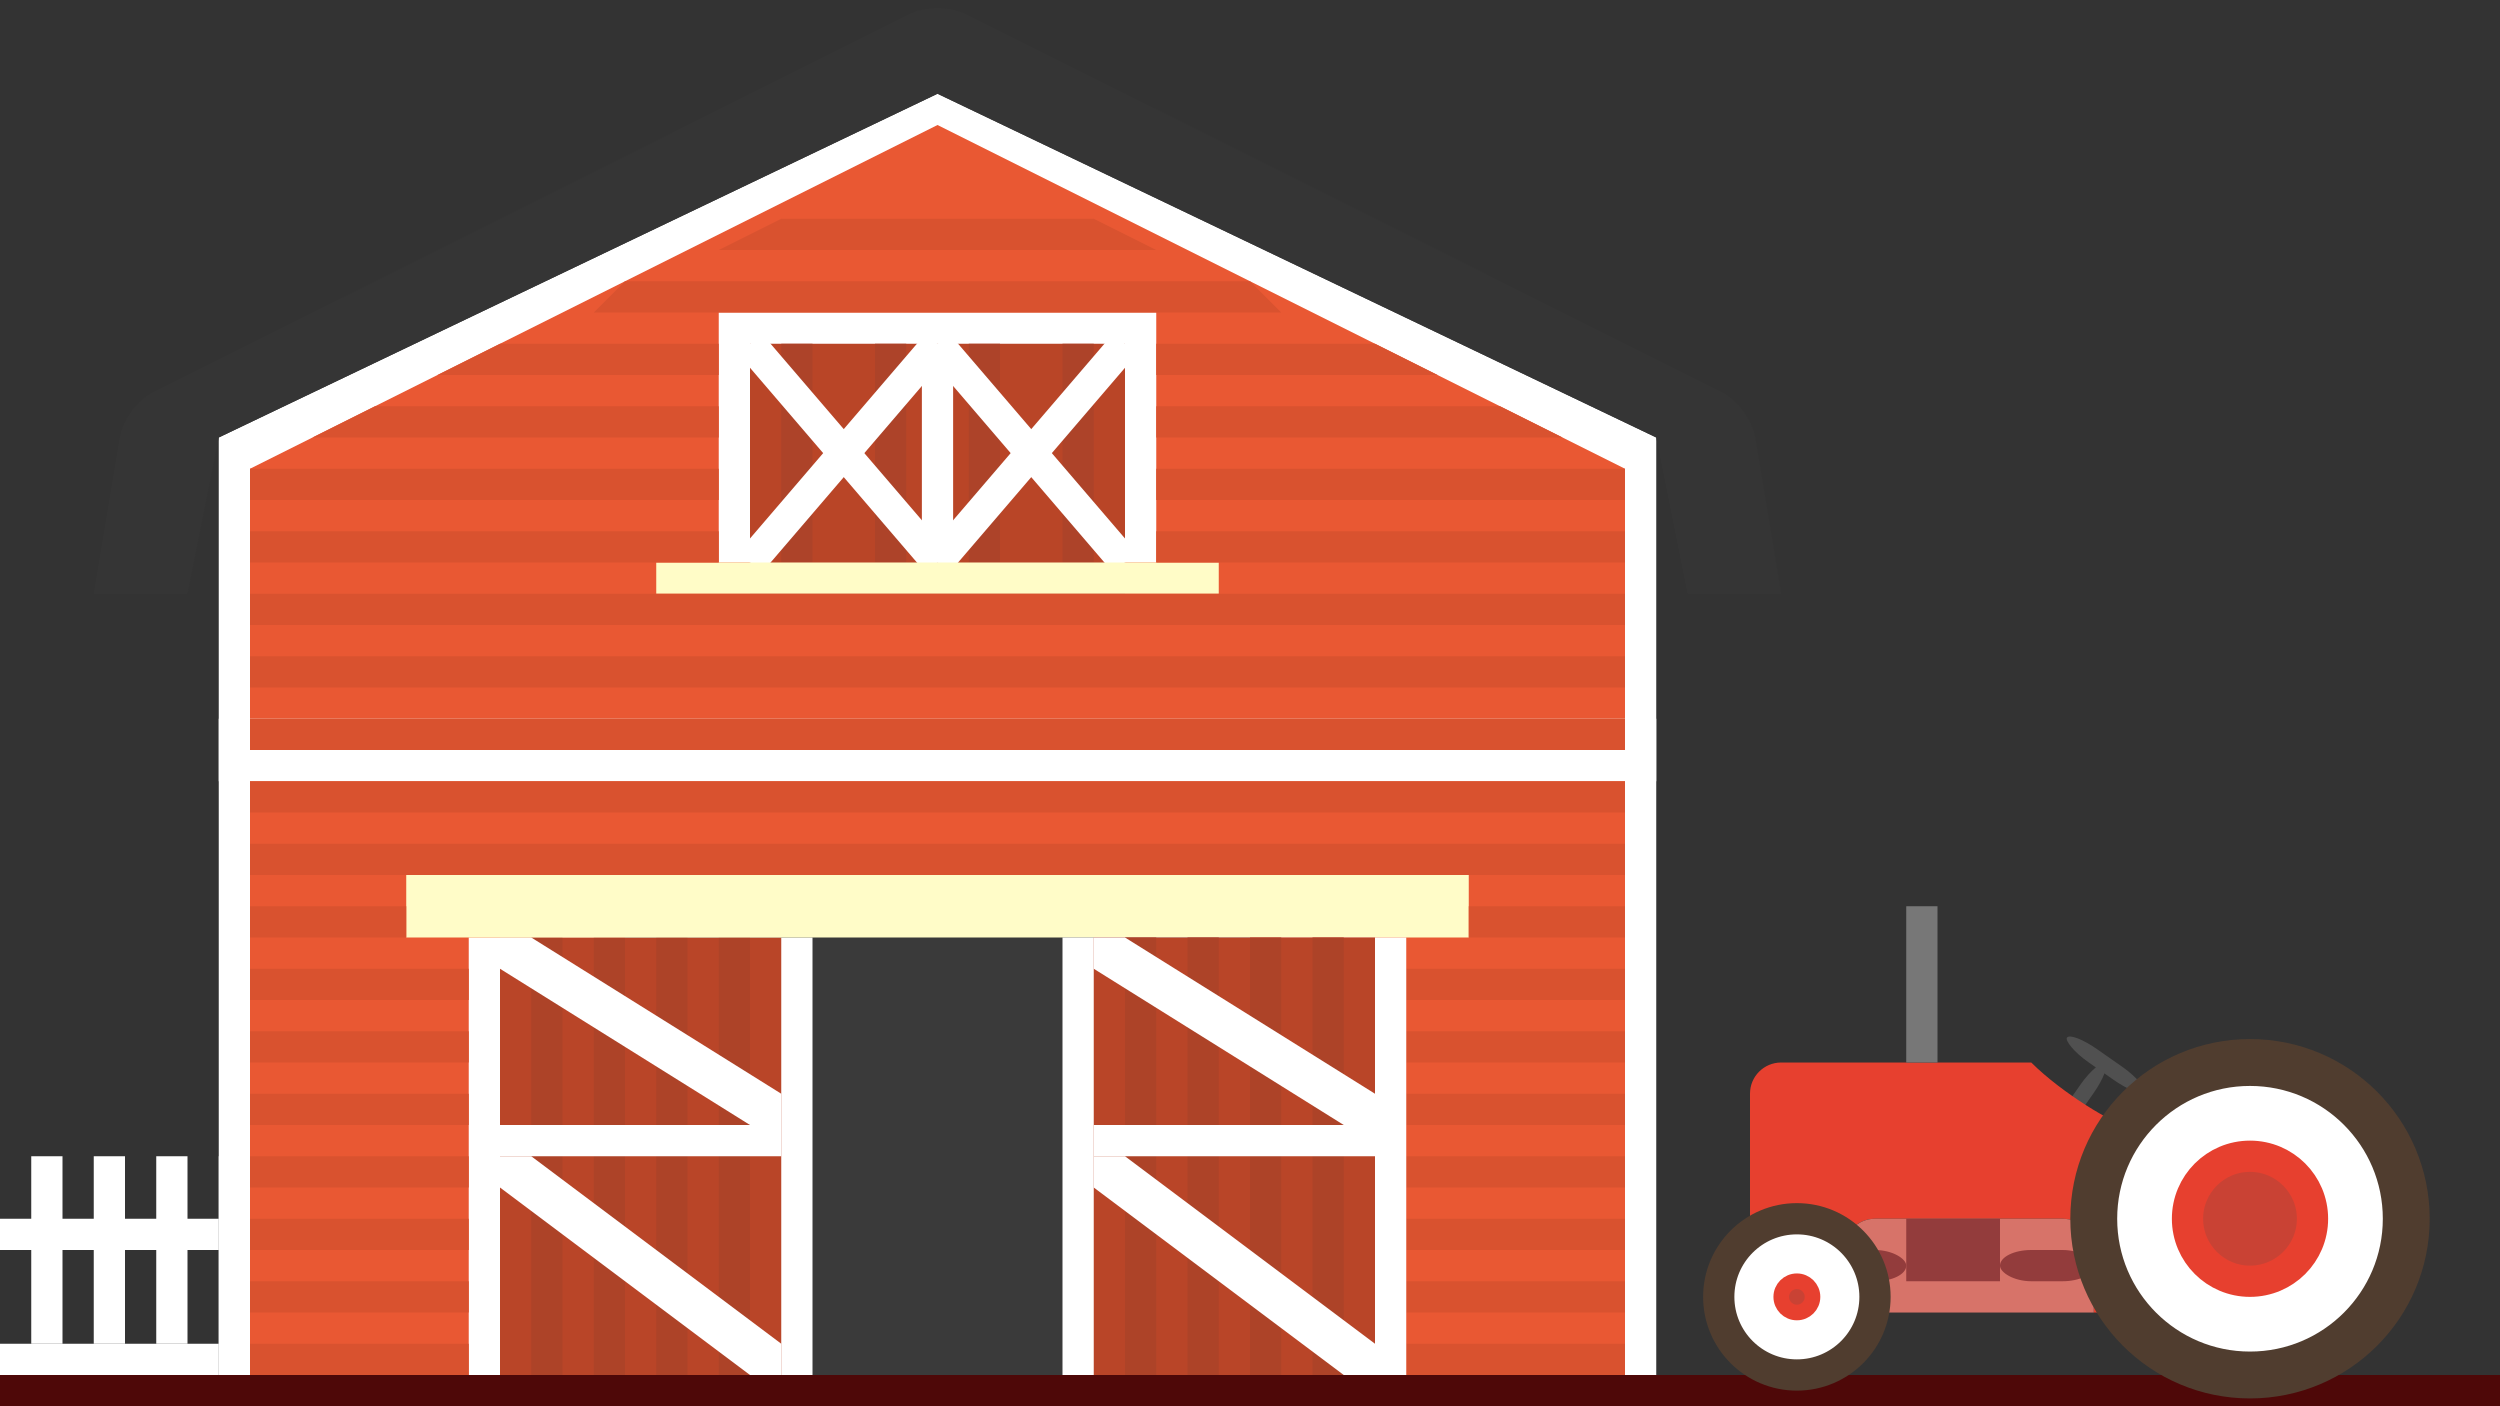
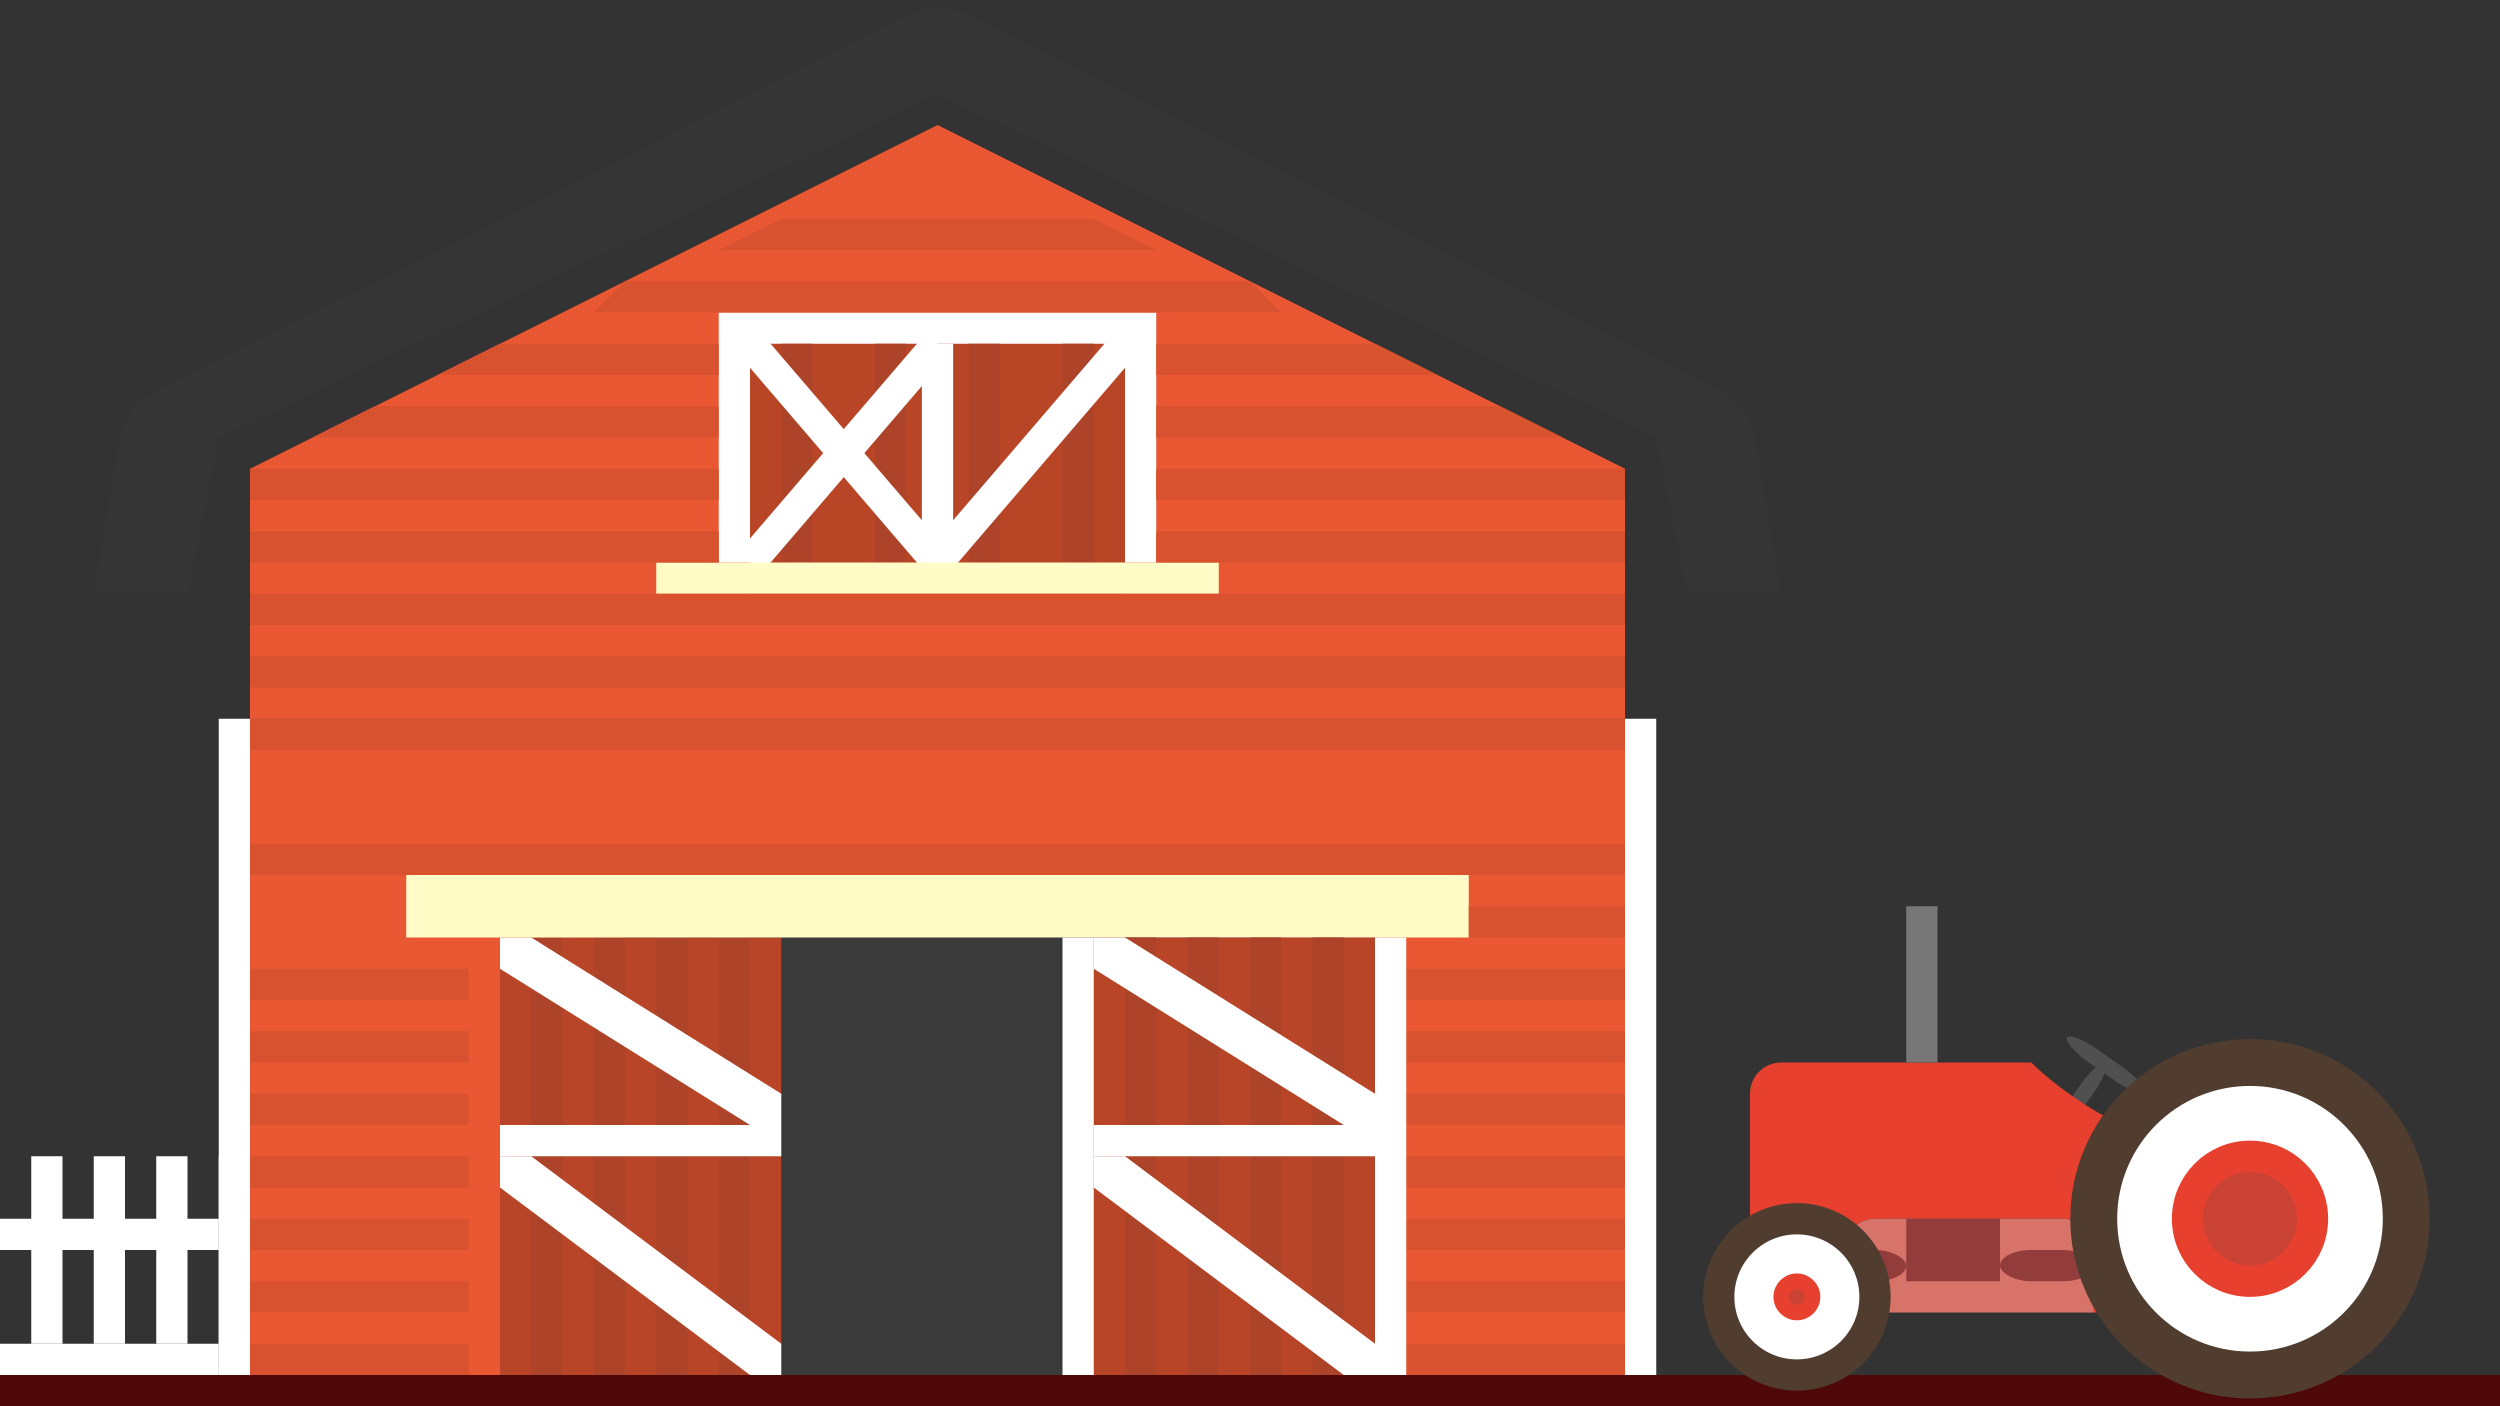
<svg xmlns="http://www.w3.org/2000/svg" xmlns:xlink="http://www.w3.org/1999/xlink" width="80" height="45" viewBox="0 0 80 45">
  <rect x="0" y="0" width="80" height="45" fill="#333333" stroke="none" />
  <defs>
    <path id="a" d="M3 19l.835-5.01c.09-.546.573-1.194 1.06-1.437L29.105.447c.494-.247 1.303-.243 1.79 0l24.21 12.106c.494.247.97.898 1.06 1.438L57 19h-3l-1-5L30 3 7 14l-1 5H3z" />
  </defs>
  <g fill="none" fill-rule="evenodd">
    <g>
      <g>
        <g>
          <path fill="#FFF" d="M7 23h46v21H7z" />
          <path fill="#E95833" d="M8 23h44v21H8z" />
-           <path d="M7 14L30 3l23 11v11H7V14z" fill="#FFF" />
          <path d="M8 15L30 4l22 11v8H8v-8z" fill="#E95833" />
          <path fill="#3A3A3A" d="M20 29h20v16H20z" />
          <g>
-             <path fill="#FFF" d="M15 30h11v14H15z" />
            <path fill="#B94528" d="M16 30h9v14h-9z" />
            <path fill="#AD4328" d="M17 30h1v14h-1z" />
            <path fill="#AD4328" d="M19 30h1v14h-1z" />
            <path fill="#AD4328" d="M21 30h1v14h-1z" />
            <path fill="#AD4328" d="M23 30h1v14h-1z" />
            <path fill="#FFF" d="M16 36h9v1h-9z" />
            <path d="M16 31l8 5h1v-1l-8-5h-1v1z" fill="#FFF" />
            <path d="M16 38l8 6h1v-1l-8-6h-1v1z" fill="#FFF" />
          </g>
          <path fill="#FFFCC8" d="M13 28h34v2H13z" />
          <g>
            <path fill="#FFF" d="M23 10h14v8H23z" />
            <path fill="#B94527" d="M24 11h12v8H24z" />
            <path fill="#AD4329" d="M25 11h1v7h-1z" />
            <path fill="#AD4329" d="M28 11h1v7h-1z" />
            <path fill="#AD4329" d="M31 11h1v7h-1z" />
            <path fill="#AD4329" d="M34 11h1v7h-1z" />
            <path d="M24 11l6 7" stroke="#FFF" />
            <g stroke="#FFF">
              <g>
-                 <path d="M30 11l6 7" />
                <path d="M30 18l6-7" />
              </g>
            </g>
            <path fill="#FFF" d="M29.5 11h1v7h-1z" />
            <path d="M24 18l6-7" stroke="#FFF" />
          </g>
          <path fill="#FFFCC7" d="M21 18h18v1H21z" />
          <path fill="#D9522F" d="M8 43h7v1H8z" />
          <path fill="#D9522F" d="M8 41h7v1H8z" />
          <path fill="#D9522F" d="M8 39h7v1H8z" />
          <path fill="#D9522F" d="M8 37h7v1H8z" />
          <path fill="#D9522F" d="M8 35h7v1H8z" />
          <path fill="#D9522F" d="M8 33h7v1H8z" />
          <path fill="#D9522F" d="M8 31h7v1H8z" />
-           <path fill="#D9522F" d="M8 29h5v1H8z" />
+           <path fill="#D9522F" d="M8 29h5H8z" />
          <path fill="#D9522F" d="M8 27h44v1H8z" />
-           <path fill="#D9522F" d="M8 25h44v1H8z" />
          <path fill="#D9522F" d="M8 23h44v1H8z" />
          <path fill="#D9522F" d="M45 43h7v1h-7z" />
          <path fill="#D9522F" d="M45 41h7v1h-7z" />
          <path fill="#D9522F" d="M45 39h7v1h-7z" />
          <path fill="#D9522F" d="M45 37h7v1h-7z" />
          <path fill="#D9522F" d="M45 35h7v1h-7z" />
          <path fill="#D9522F" d="M45 33h7v1h-7z" />
          <path fill="#D9522F" d="M45 31h7v1h-7z" />
          <path fill="#D9522F" d="M47 29h5v1h-5z" />
          <path fill="#D9522F" d="M8 21h44v1H8z" />
          <path fill="#D9522F" d="M8 17h15v1H8z" />
          <path fill="#D9522F" d="M37 17h15v1H37z" />
          <path fill="#D9522F" d="M8 15h15v1H8z" />
          <path fill="#D9522F" d="M37 15h15v1H37z" />
          <path d="M12 13h11v1H10l2-1z" fill="#D9522F" />
          <path d="M37 13h11l2 1H37v-1z" fill="#D9522F" />
          <path d="M16 11h7v1h-9l2-1z" fill="#D9522F" />
          <path d="M37 11h7l2 1h-9v-1z" fill="#D9522F" />
          <path d="M20 9h20l1 1H19l1-1z" fill="#D9522F" />
          <path d="M25 7h10l2 1H23l2-1z" fill="#D9522F" />
          <g>
            <path fill="#FFF" d="M34 30h11v14H34z" />
            <path fill="#B94528" d="M35 30h9v14h-9z" />
            <path fill="#AD4328" d="M36 30h1v14h-1z" />
            <path fill="#AD4328" d="M38 30h1v14h-1z" />
            <path fill="#AD4328" d="M40 30h1v14h-1z" />
            <path fill="#AD4328" d="M42 30h1v14h-1z" />
            <path fill="#FFF" d="M35 36h9v1h-9z" />
            <path d="M35 31l8 5h1v-1l-8-5h-1v1z" fill="#FFF" />
            <path d="M35 38l8 6h1v-1l-8-6h-1v1z" fill="#FFF" />
          </g>
          <path fill="#D9522F" d="M8 19h44v1H8z" />
        </g>
        <path fill="#4E0808" d="M0 44h80v1H0z" />
        <g>
          <use fill="#353535" xlink:href="#a" />
          <use xlink:href="#a" />
        </g>
        <g fill="#FFF">
          <path d="M5 37h1v6H5z" />
          <path d="M1 37h1v6H1z" />
          <path d="M3 37h1v6H3z" />
          <path d="M0 39h7v1H0z" />
          <path d="M0 43h7v1H0z" />
          <path d="M7 37h1v7H7z" />
        </g>
        <g transform="translate(55, 29)">
          <rect fill="#505050" transform="translate(11.5, 6.25) rotate(-235) translate(-11.5, -6.25)" x="10" y="6" width="3" height=".5" rx="1" />
          <path d="M1 5.997C1 5.447 1.445 5 2 5h8c1 1 2.71 2 3 2 2.03 0 4-2 4-2v8h-5v-2c0-.553-.453-1-.997-1H4.997c-.55 0-.997.443-.997 1v2H1V5.997z" fill="#E7402F" />
          <path fill="#777" d="M6 0h1v5H6z" />
          <path d="M4 11c0-.553.453-1 .997-1h6.006c.55 0 .997.443.997 1v2H4v-2z" fill="#D77369" />
          <rect fill="#933C3C" x="9" y="11" width="3" height="1" rx="1" />
          <path fill="#933C3C" d="M6 10h3v2H6z" />
          <rect fill="#933C3C" x="4" y="11" width="2" height="1" rx="1" />
          <circle stroke="#503D2F" fill="#FFF" cx="2.5" cy="12.5" r="2.5" />
          <circle stroke="#E7402F" stroke-width=".5" fill="#C94234" cx="2.5" cy="12.5" r=".5" />
          <rect fill="#505050" transform="translate(12.372, 5.065) rotate(-325) translate(-12.372, -5.065)" x="10.872" y="4.815" width="3" height=".5" rx="1" />
          <circle stroke="#503D2F" stroke-width="1.5" fill="#FFF" cx="17" cy="10" r="5" />
          <circle stroke="#E7402F" fill="#C94234" cx="17" cy="10" r="2" />
        </g>
      </g>
    </g>
  </g>
</svg>